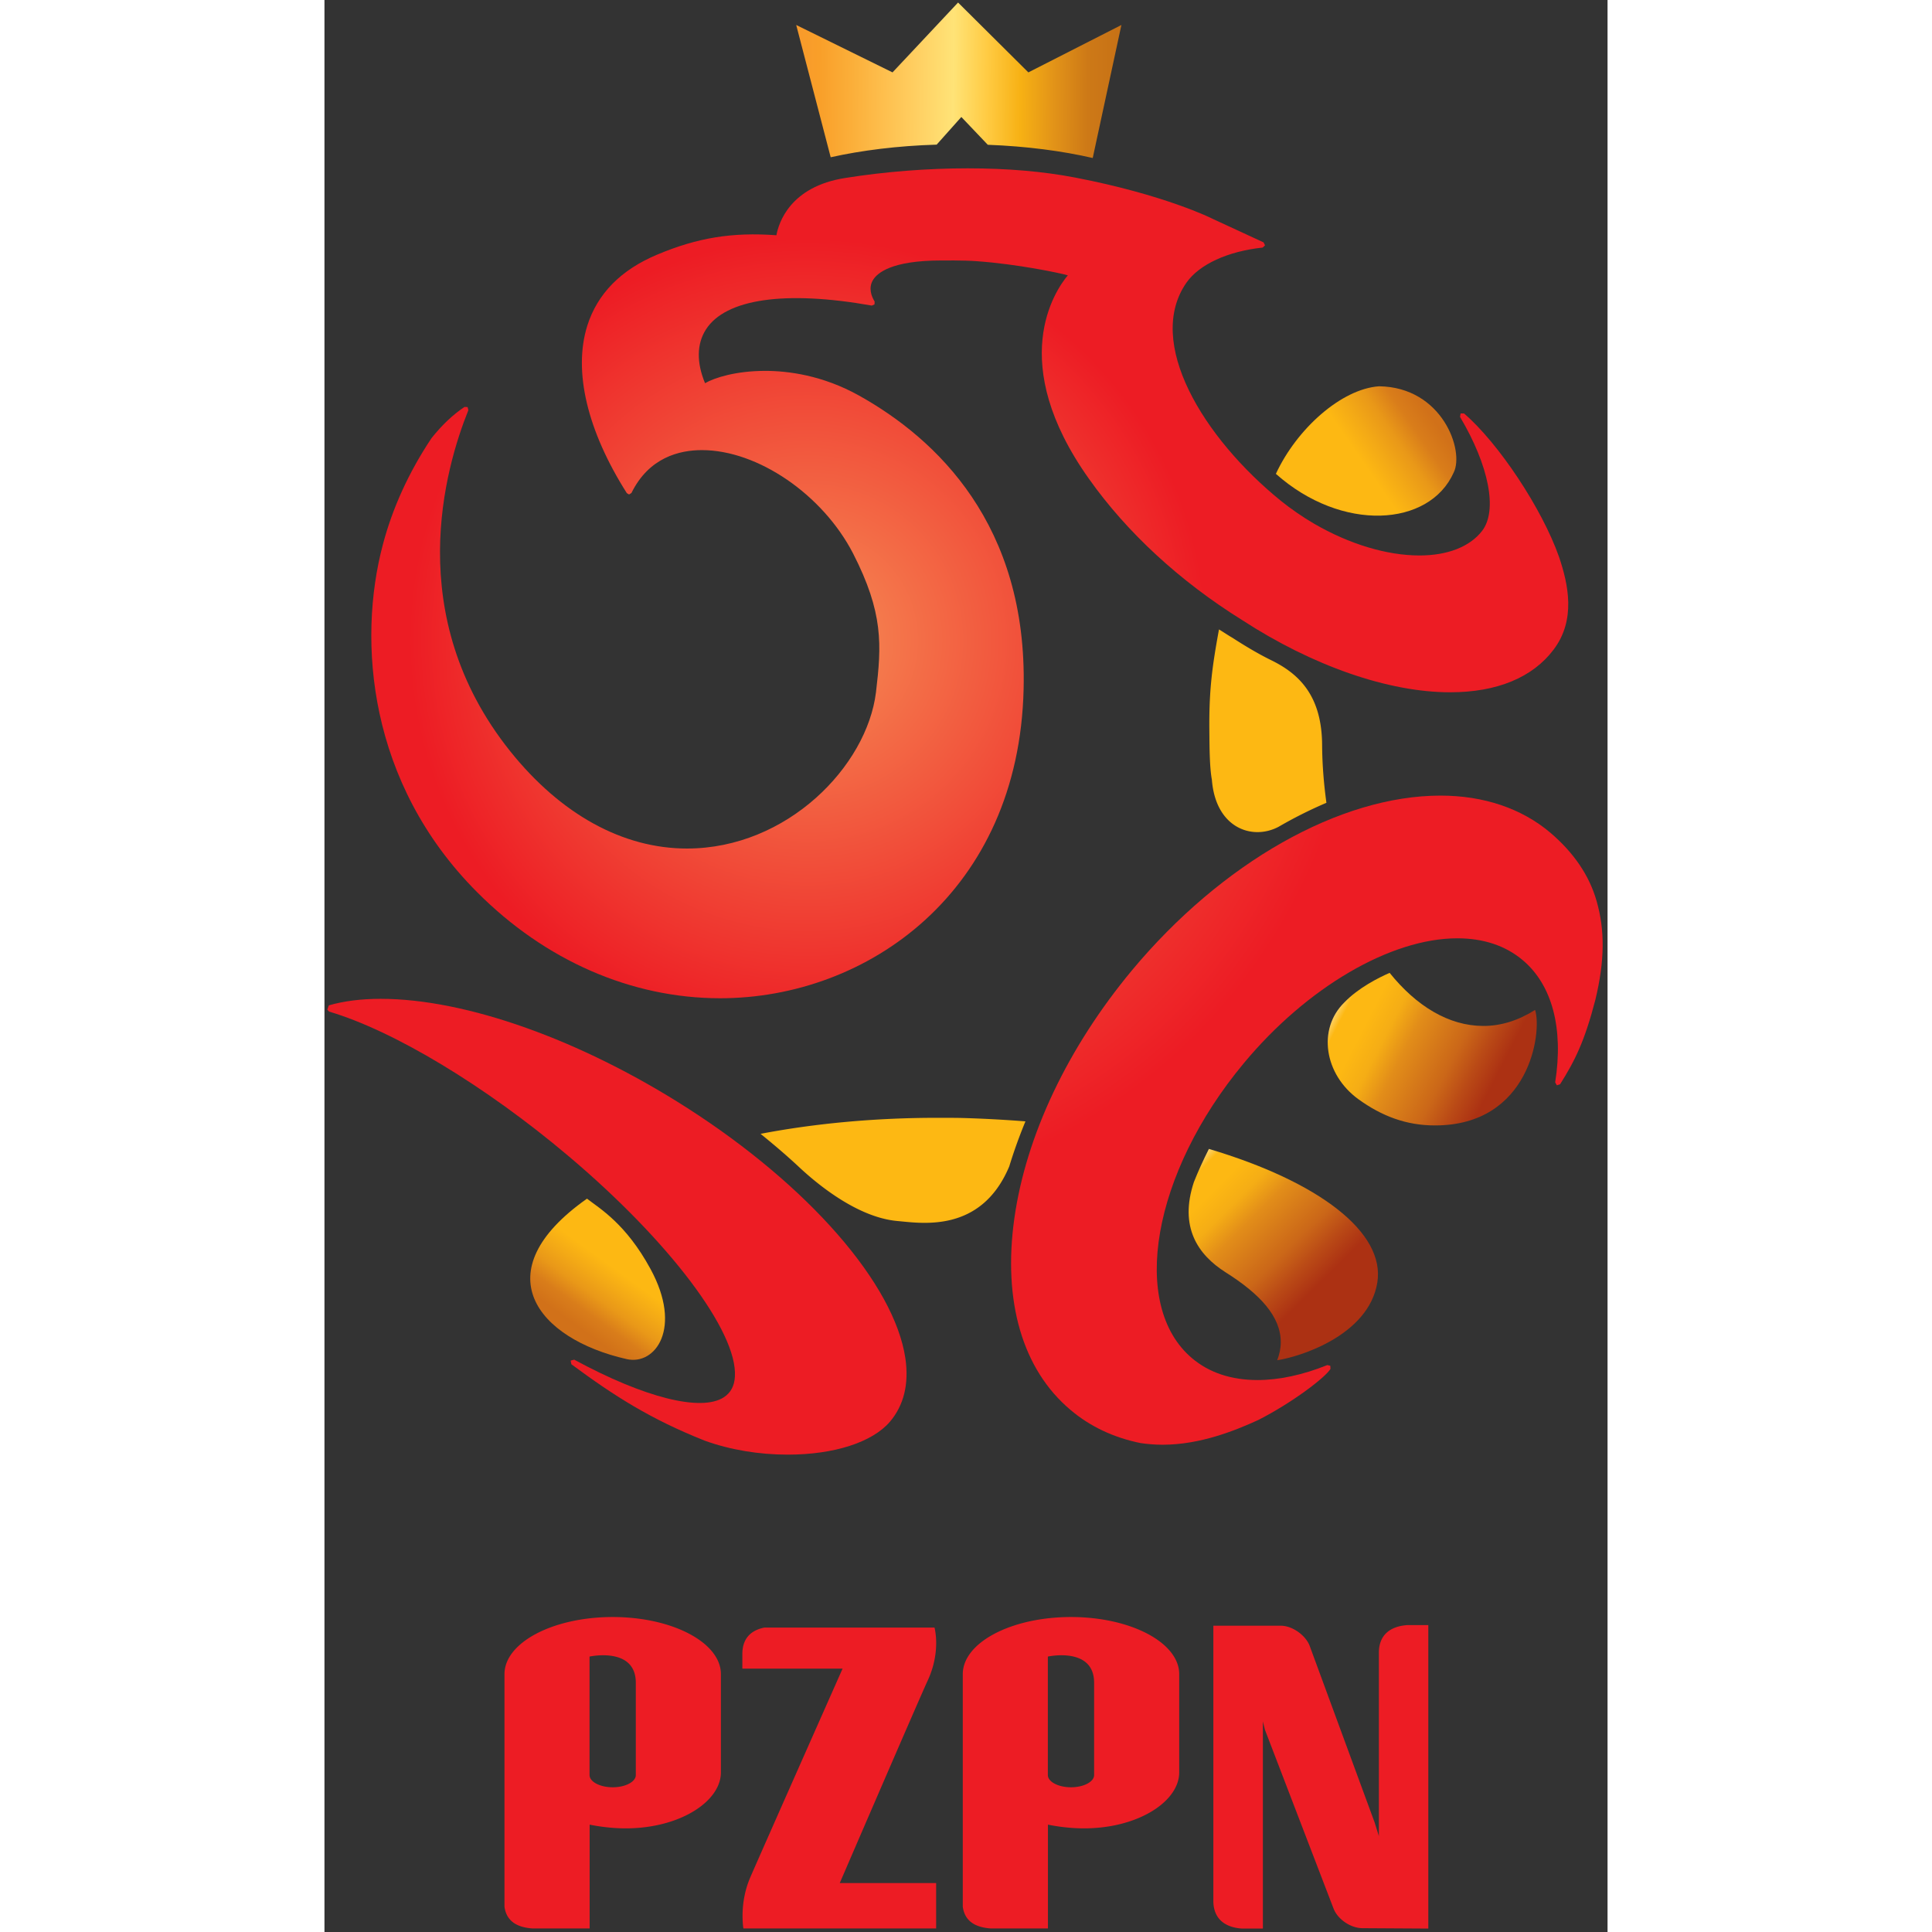
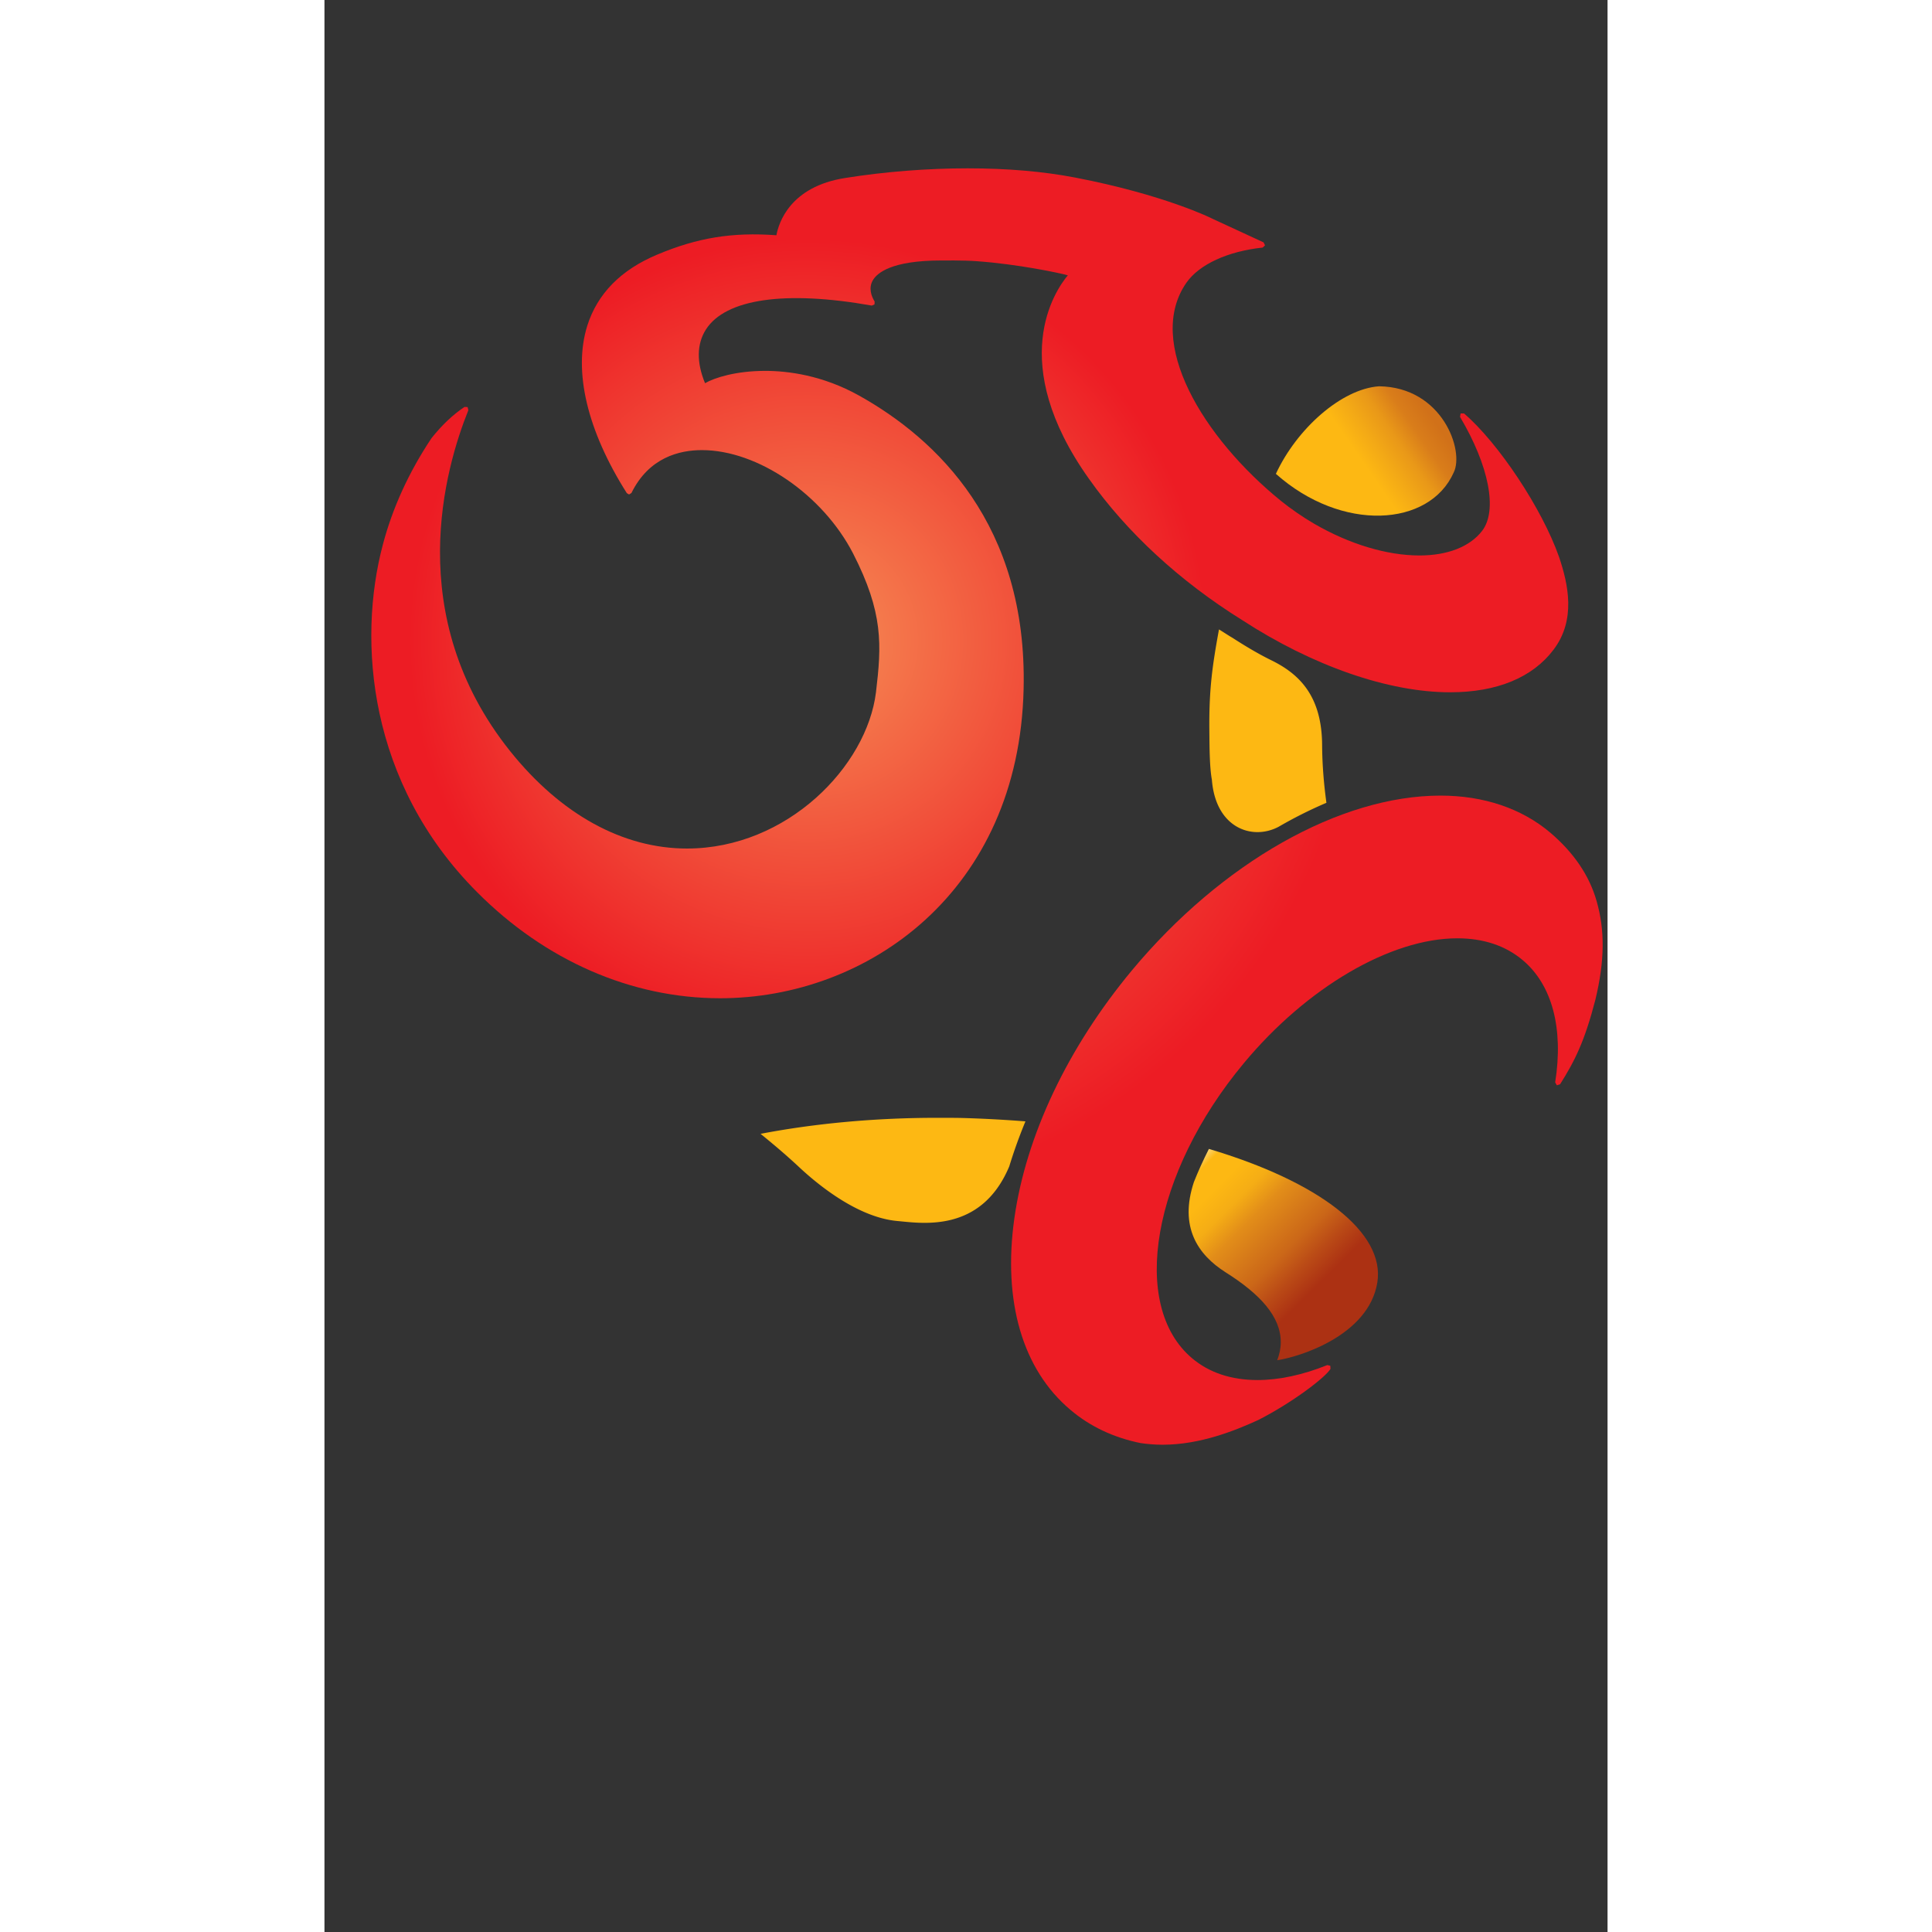
<svg xmlns="http://www.w3.org/2000/svg" xmlns:xlink="http://www.w3.org/1999/xlink" viewBox="0 0 200 301.15" width="768" height="768">
  <rect x="0" y="0" width="200" height="301.15" fill="#333333" stroke="none" />
  <linearGradient id="c">
    <stop offset="0" stop-color="#fff" />
    <stop offset=".1" stop-color="#fdb813" />
    <stop offset=".2" stop-color="#fdb813" />
    <stop offset=".3" stop-color="#f5ad15" />
    <stop offset=".4" stop-color="#e28d19" />
    <stop offset=".5" stop-color="#d67a19" />
    <stop offset=".6" stop-color="#cb6718" />
    <stop offset=".7" stop-color="#ba4a16" />
    <stop offset=".8" stop-color="#ac3113" />
    <stop offset=".9" stop-color="#ac3113" />
    <stop offset="1" stop-color="#ac3113" />
  </linearGradient>
  <linearGradient id="b">
    <stop offset="0" stop-color="#fdb813" />
    <stop offset=".1" stop-color="#fdb813" />
    <stop offset=".2" stop-color="#fdb813" />
    <stop offset=".3" stop-color="#fdb813" />
    <stop offset=".4" stop-color="#fdb813" />
    <stop offset=".5" stop-color="#fdb813" />
    <stop offset=".6" stop-color="#f3a916" />
    <stop offset=".7" stop-color="#e99818" />
    <stop offset=".8" stop-color="#d97d1a" />
    <stop offset=".9" stop-color="#d17119" />
    <stop offset="1" stop-color="#d17119" />
  </linearGradient>
  <linearGradient id="a">
    <stop offset="0" stop-color="#f68e55" />
    <stop offset="1" stop-color="#ed1c24" />
  </linearGradient>
  <radialGradient id="d" cx="0" cy="0" gradientTransform="matrix(221.736 0 0 -223.355 577.79 580.7)" gradientUnits="userSpaceOnUse" r="1" spreadMethod="pad" xlink:href="#a" />
  <linearGradient id="e" gradientUnits="userSpaceOnUse" x1="565.685" x2="751.983" y1="268.484" y2="269.984">
    <stop offset="0" stop-color="#f7982c" />
    <stop offset=".1" stop-color="#f99f29" />
    <stop offset=".2" stop-color="#fbaf3a" />
    <stop offset=".3" stop-color="#fec04f" />
    <stop offset=".4" stop-color="#ffd164" />
    <stop offset=".5" stop-color="#ffe377" />
    <stop offset=".6" stop-color="#ffcb43" />
    <stop offset=".7" stop-color="#f7b114" />
    <stop offset=".8" stop-color="#e29318" />
    <stop offset=".9" stop-color="#cd7917" />
    <stop offset="1" stop-color="#c77116" />
  </linearGradient>
  <linearGradient id="f" gradientUnits="userSpaceOnUse" x1="836.659" x2="930.705" xlink:href="#b" y1="511.173" y2="446.296" />
  <radialGradient id="g" cx="0" cy="0" gradientTransform="matrix(260.755 0 0 -262.659 577.65 580.628)" gradientUnits="userSpaceOnUse" r="1" spreadMethod="pad" xlink:href="#a" />
  <radialGradient id="h" cx="0" cy="0" gradientTransform="matrix(306.774 0 0 -309.014 577.719 580.593)" gradientUnits="userSpaceOnUse" r="1" spreadMethod="pad" xlink:href="#a" />
  <linearGradient id="i" gradientUnits="userSpaceOnUse" x1="866.428" x2="982.392" xlink:href="#c" y1="776.843" y2="836.364" />
  <linearGradient id="j" gradientUnits="userSpaceOnUse" x1="789.283" x2="881.106" xlink:href="#c" y1="862.773" y2="955.135" />
  <linearGradient id="k" gradientUnits="userSpaceOnUse" x1="498.83" x2="442.743" xlink:href="#b" y1="890.37" y2="967.654" />
  <path d="M598.796 324.18c-30.701 4.773-36.958 25.022-38.192 31.772-24.612-1.812-43.874 1.4-66.015 10.7-20.33 8.477-33.337 21.813-38.932 39.59-7.822 25.19 0 58.115 21.976 92.768l1.234.74 1.318-.822c9.712-19.755 26.668-23.79 39.097-23.79 30.95 0 66.921 24.612 83.793 57.209 16.96 33.087 15.888 50.868 12.76 77.126-5.022 40.991-49.224 86.674-104.865 86.674-35.312 0-69.801-18.684-98.116-54.08-60.008-75.15-35.889-157.299-23.131-189.07l-.41-1.728-1.73-.082c-6.42 4.28-12.511 10.04-18.274 17.284-12.592 18.85-21.648 38.77-26.996 59.018-14.242 53.586-8.069 132.359 52.183 192.776 37.782 38.03 85.689 58.934 134.91 58.934 81.738 0 165.778-59.018 168.33-171.619 2.14-91.202-48.482-138.778-91.203-162.65-20.33-11.358-39.591-13.747-52.102-13.747-16.3 0-28.151 3.789-33.421 6.834-4.773-11.523-4.608-21.813.496-29.797 10.865-16.956 43.79-21.814 92.024-13.252l1.481-.659.081-1.565c-1.808-2.964-3.455-7.406-1.068-11.689 2.305-4.114 10.29-11.111 38.03-11.111 0 0 12.675-.166 19.835.412 22.142 1.565 45.848 6.5 50.375 7.819-7.244 8.643-34.159 48.319 11.689 112.85 21.073 29.798 50.456 56.878 84.946 78.36 39.097 25.435 81.159 40.088 115.402 40.088h.082c25.927 0 45.767-8.23 57.371-23.706 12.43-16.462 8.15-36.136 2.965-51.446-9.384-26.668-33.503-63.05-52.68-79.513h-1.893l-.33 1.893c16.133 27.161 20.907 52.02 12.263 63.216-6.747 8.806-19.177 13.664-34.734 13.664-18.108 0-38.935-6.257-58.605-17.697-6.092-3.539-12.76-8.15-18.274-12.595-43.38-35.23-75.315-88.072-52.433-120.997 7.16-10.209 22.966-17.45 42.308-19.508l1.316-1.237-.822-1.646c-7.738-3.62-28.317-13.086-28.317-13.086-.247-.165-26.587-13.335-76.302-22.885-17.534-3.374-37.617-5.101-59.512-5.101-22.141 0-45.682 1.809-67.908 5.35" fill="url(#d)" transform="matrix(.281 0 0 .281 -87.083 -63.353)" />
  <g fill="#ed1c24">
-     <path d="M80.763 260.096s-13.244 29.867-14.407 32.582c-1.737 4.037-1.055 7.916-1.055 7.916h30.045v-7.07H80.32s12.363-28.662 13.73-31.614c2.082-4.52 1.04-8.215 1.04-8.215H68.593c-1.752.34-3.454 1.377-3.454 4.128v2.273zM48.531 276.688c0 1.045-1.61 1.902-3.6 1.902s-3.61-.857-3.61-1.902v-18.471s7.21-1.583 7.21 4.082zm-7.195 23.906v-16.18a29.27 29.27 0 0 0 3.595.501c9.358.739 16.865-3.726 16.865-8.65v-15.307c0-4.915-7.554-8.905-16.865-8.905-9.322 0-16.87 3.99-16.87 8.905v36.252c.353 2.604 2.47 3.243 4.32 3.384zM119.97 276.688c0 1.045-1.616 1.902-3.603 1.902-1.992 0-3.608-.857-3.608-1.902v-18.471s7.21-1.583 7.21 4.082zm-7.198 23.906v-16.18c1.15.234 2.354.407 3.595.501 9.36.739 16.867-3.726 16.867-8.65v-15.307c0-4.915-7.558-8.905-16.867-8.905-9.322 0-16.868 3.99-16.868 8.905v36.252c.35 2.604 2.473 3.243 4.313 3.384zM172.062 300.614V253.31h-3.212c-2.012.116-4.398.984-4.493 4.151v28.742l-.665-2.138-10.139-27.564c-.669-1.657-2.705-3.093-4.502-3.093h-10.495v43.056c.103 3.158 2.49 4.036 4.491 4.151h3.23v-32.288l.328 1.323 10.702 27.888c.675 1.675 2.695 3.016 4.497 3.016l10.258.061" />
-   </g>
-   <path d="m625.015 265.613-53.427-26.299 19.127 73.376c16.984-3.792 37.019-6.348 58.786-7.005l13.686-15.338 14.675 15.42c21.602.822 41.47 3.463 58.207 7.336l15.914-73.789-51.614 26.299-38.996-38.749z" fill="url(#e)" transform="matrix(.281 0 0 .281 -87.083 -63.353)" />
+     </g>
  <path d="M837.672 488.305c36.597 32.55 85.172 29.492 98.637-.743 6.03-12.06-6.28-47.337-41.386-47.832-20.984 1.486-45.685 23.626-57.25 48.575" fill="url(#f)" transform="matrix(.281 0 0 .281 -87.083 -63.353)" />
-   <path d="m312.315 783.146-.824 2.386.987 1.068c35.886 10.617 86.669 41.237 132.429 79.838 56.052 47.244 94.159 97.614 92.678 122.552-.25 5.185-2.305 9.053-6.09 11.523-12.513 8.23-44.036.328-83.046-20.824l-1.977.493.412 2.058c23.951 17.695 43.786 30.37 73.99 42.39 14.16 5.1 30.043 7.734 46.01 7.734 25.68 0 46.916-6.831 56.708-18.27 7.737-9.136 10.617-20.99 8.562-35.146-6.091-41.152-53.5-95.555-120.825-138.766-59.179-37.942-122.883-60.66-170.29-60.66-10.782 0-20.412 1.234-28.724 3.624" fill="url(#g)" transform="matrix(.281 0 0 .281 -87.083 -63.353)" />
  <path d="M757.69 763.884c-35.462 42.706-58.586 91.418-65.084 137.331-6.502 46.16 4.525 83.93 31.102 106.31 10.861 9.218 23.945 15.389 38.919 18.433 3.95.575 8.066.906 12.178.906h.084c20.735 0 40.152-7.82 53.07-13.743 19.174-9.793 37.277-23.698 39.99-28.304l-.08-1.73-1.646-.41c-13.74 5.512-26.825 8.31-38.756 8.31-14.565 0-26.825-4.116-36.287-12.097-34.805-29.376-21.971-102.772 28.636-163.578 34.968-42.132 81.54-69.365 118.488-69.365 14.565 0 26.825 4.113 36.368 12.178 16.294 13.74 22.63 37.848 17.94 67.717l.905 1.649 1.808-.578c8.313-13.165 13.66-24.026 19.586-46.9 5.184-21.56 5.346-38.51.656-54.804-4.032-14.152-12.753-26.905-25.753-37.932-15.882-13.412-36.945-20.488-60.809-20.488-55.872 0-121.45 37.192-171.316 97.095" fill="url(#h)" transform="matrix(.281 0 0 .281 -87.083 -63.353)" />
-   <path d="M875.604 781.562c-14.97 14.724-11.103 39.893 7.813 53.628 13.08 9.46 26.651 14.558 42.524 14.558 52.641 0 59.468-51.817 55.52-64.072-9.128 5.756-18.836 8.965-28.953 8.884-18.916-.084-36.849-10.94-51.735-29.448-6.006 2.631-17.272 8.225-25.17 16.45" fill="url(#i)" transform="matrix(.281 0 0 .281 -87.083 -63.353)" />
  <path d="M137.933 114.027c.024 1.662 0 5.427.393 7.505.578 7.53 6.282 9.516 10.394 7.346a68.097 68.097 0 0 1 7.46-3.742c-.393-2.864-.647-5.867-.67-8.94-.023-7.667-3.511-11.108-7.876-13.256-2.078-1.017-4.111-2.24-6.12-3.534-.716-.415-1.386-.877-2.08-1.294-1.062 5.798-1.57 9.447-1.5 15.915" fill="#fdb813" />
  <path d="M792.193 881.142c-8.237 24.877 2.06 40.282 17.712 50.163 18.778 11.863 30.56 24.383 30.476 38.797 0 3.295-.74 6.674-1.976 9.885 12.354-1.81 50.657-13.674 55.518-42.996 4.611-27.924-32.454-56.096-93.408-74.218-3.132 6.18-5.93 12.357-8.322 18.369" fill="url(#j)" transform="matrix(.281 0 0 .281 -87.083 -63.353)" />
  <path d="M67.977 176.737c2.175 1.76 4.235 3.518 6.156 5.324 3.148 2.916 9.166 7.707 15.137 8.262 3.75.325 13.077 1.968 17.475-8.517a77.547 77.547 0 0 1 2.522-7.013c-3.263-.255-6.62-.44-10.021-.532-1.227-.023-2.453-.023-3.68-.023-9.907 0-19.257.902-27.59 2.499" fill="#fdb813" />
-   <path d="M477.527 979.368c15.987 3.627 31.067-17.222 13.27-49.937-13.68-25.216-28.266-33.622-35.27-39.06-57.684 40.626-27.524 77.791 22 88.997" fill="url(#k)" transform="matrix(.281 0 0 .281 -87.083 -63.353)" />
</svg>